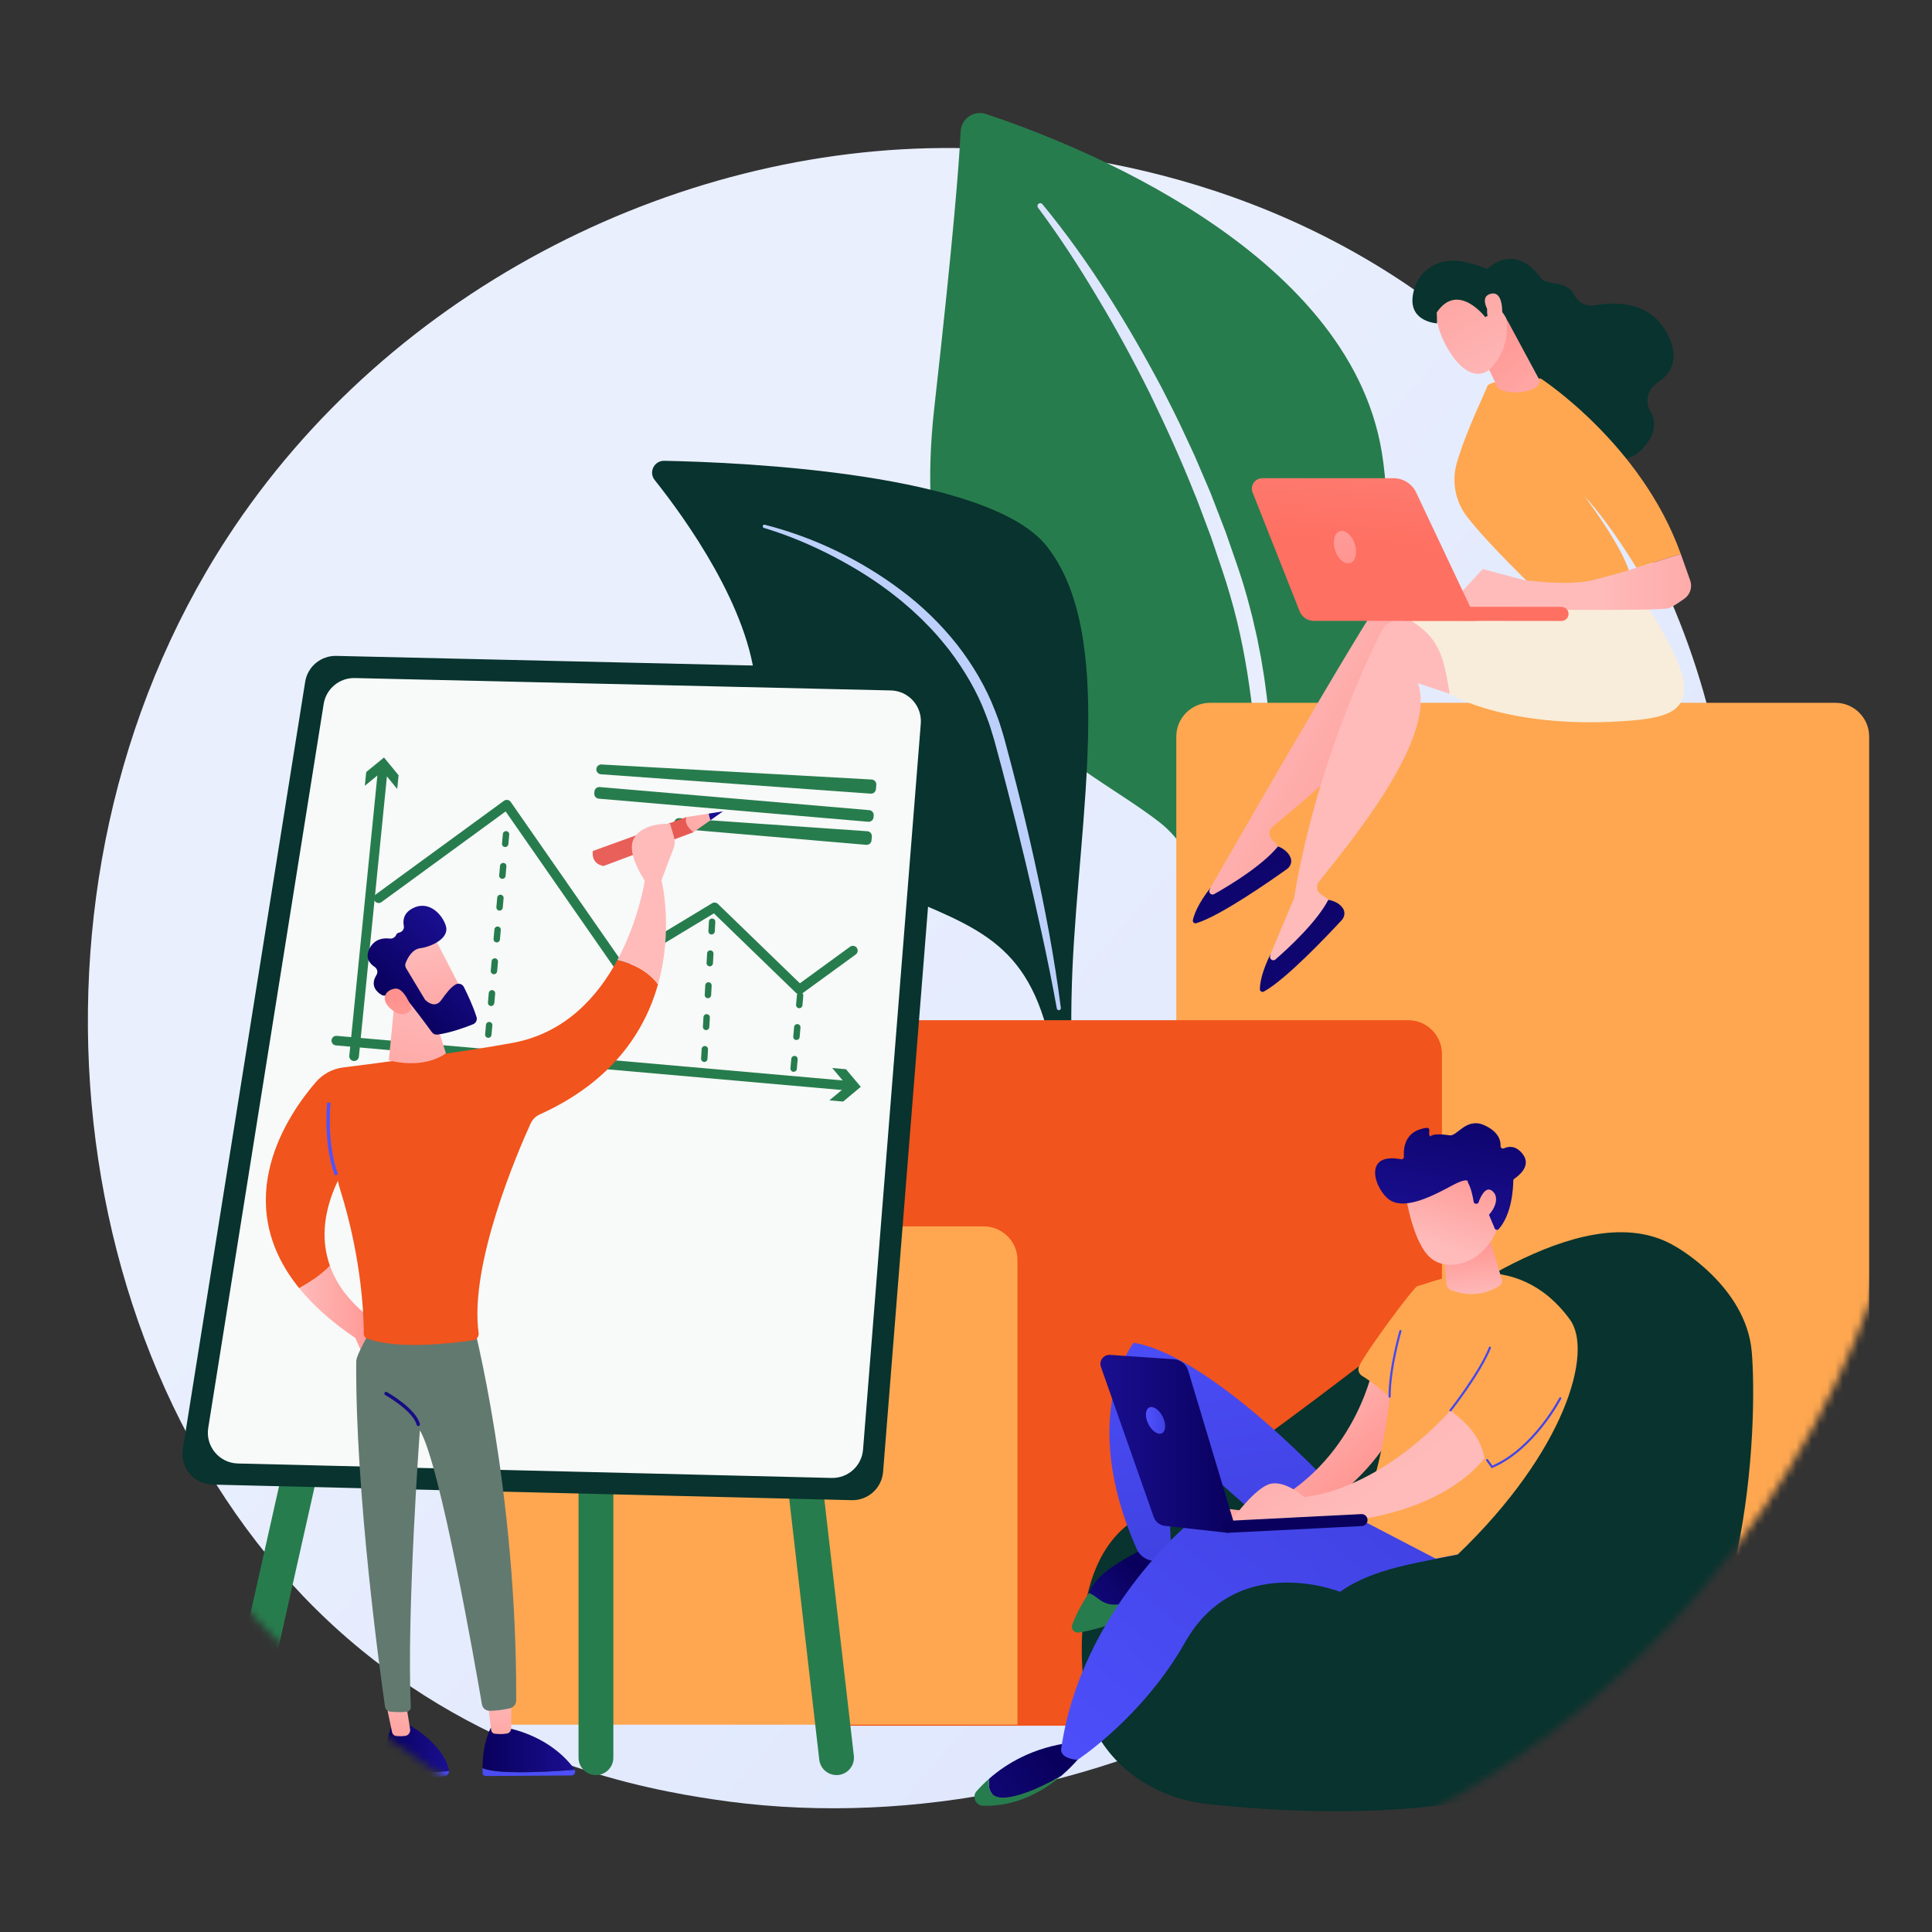
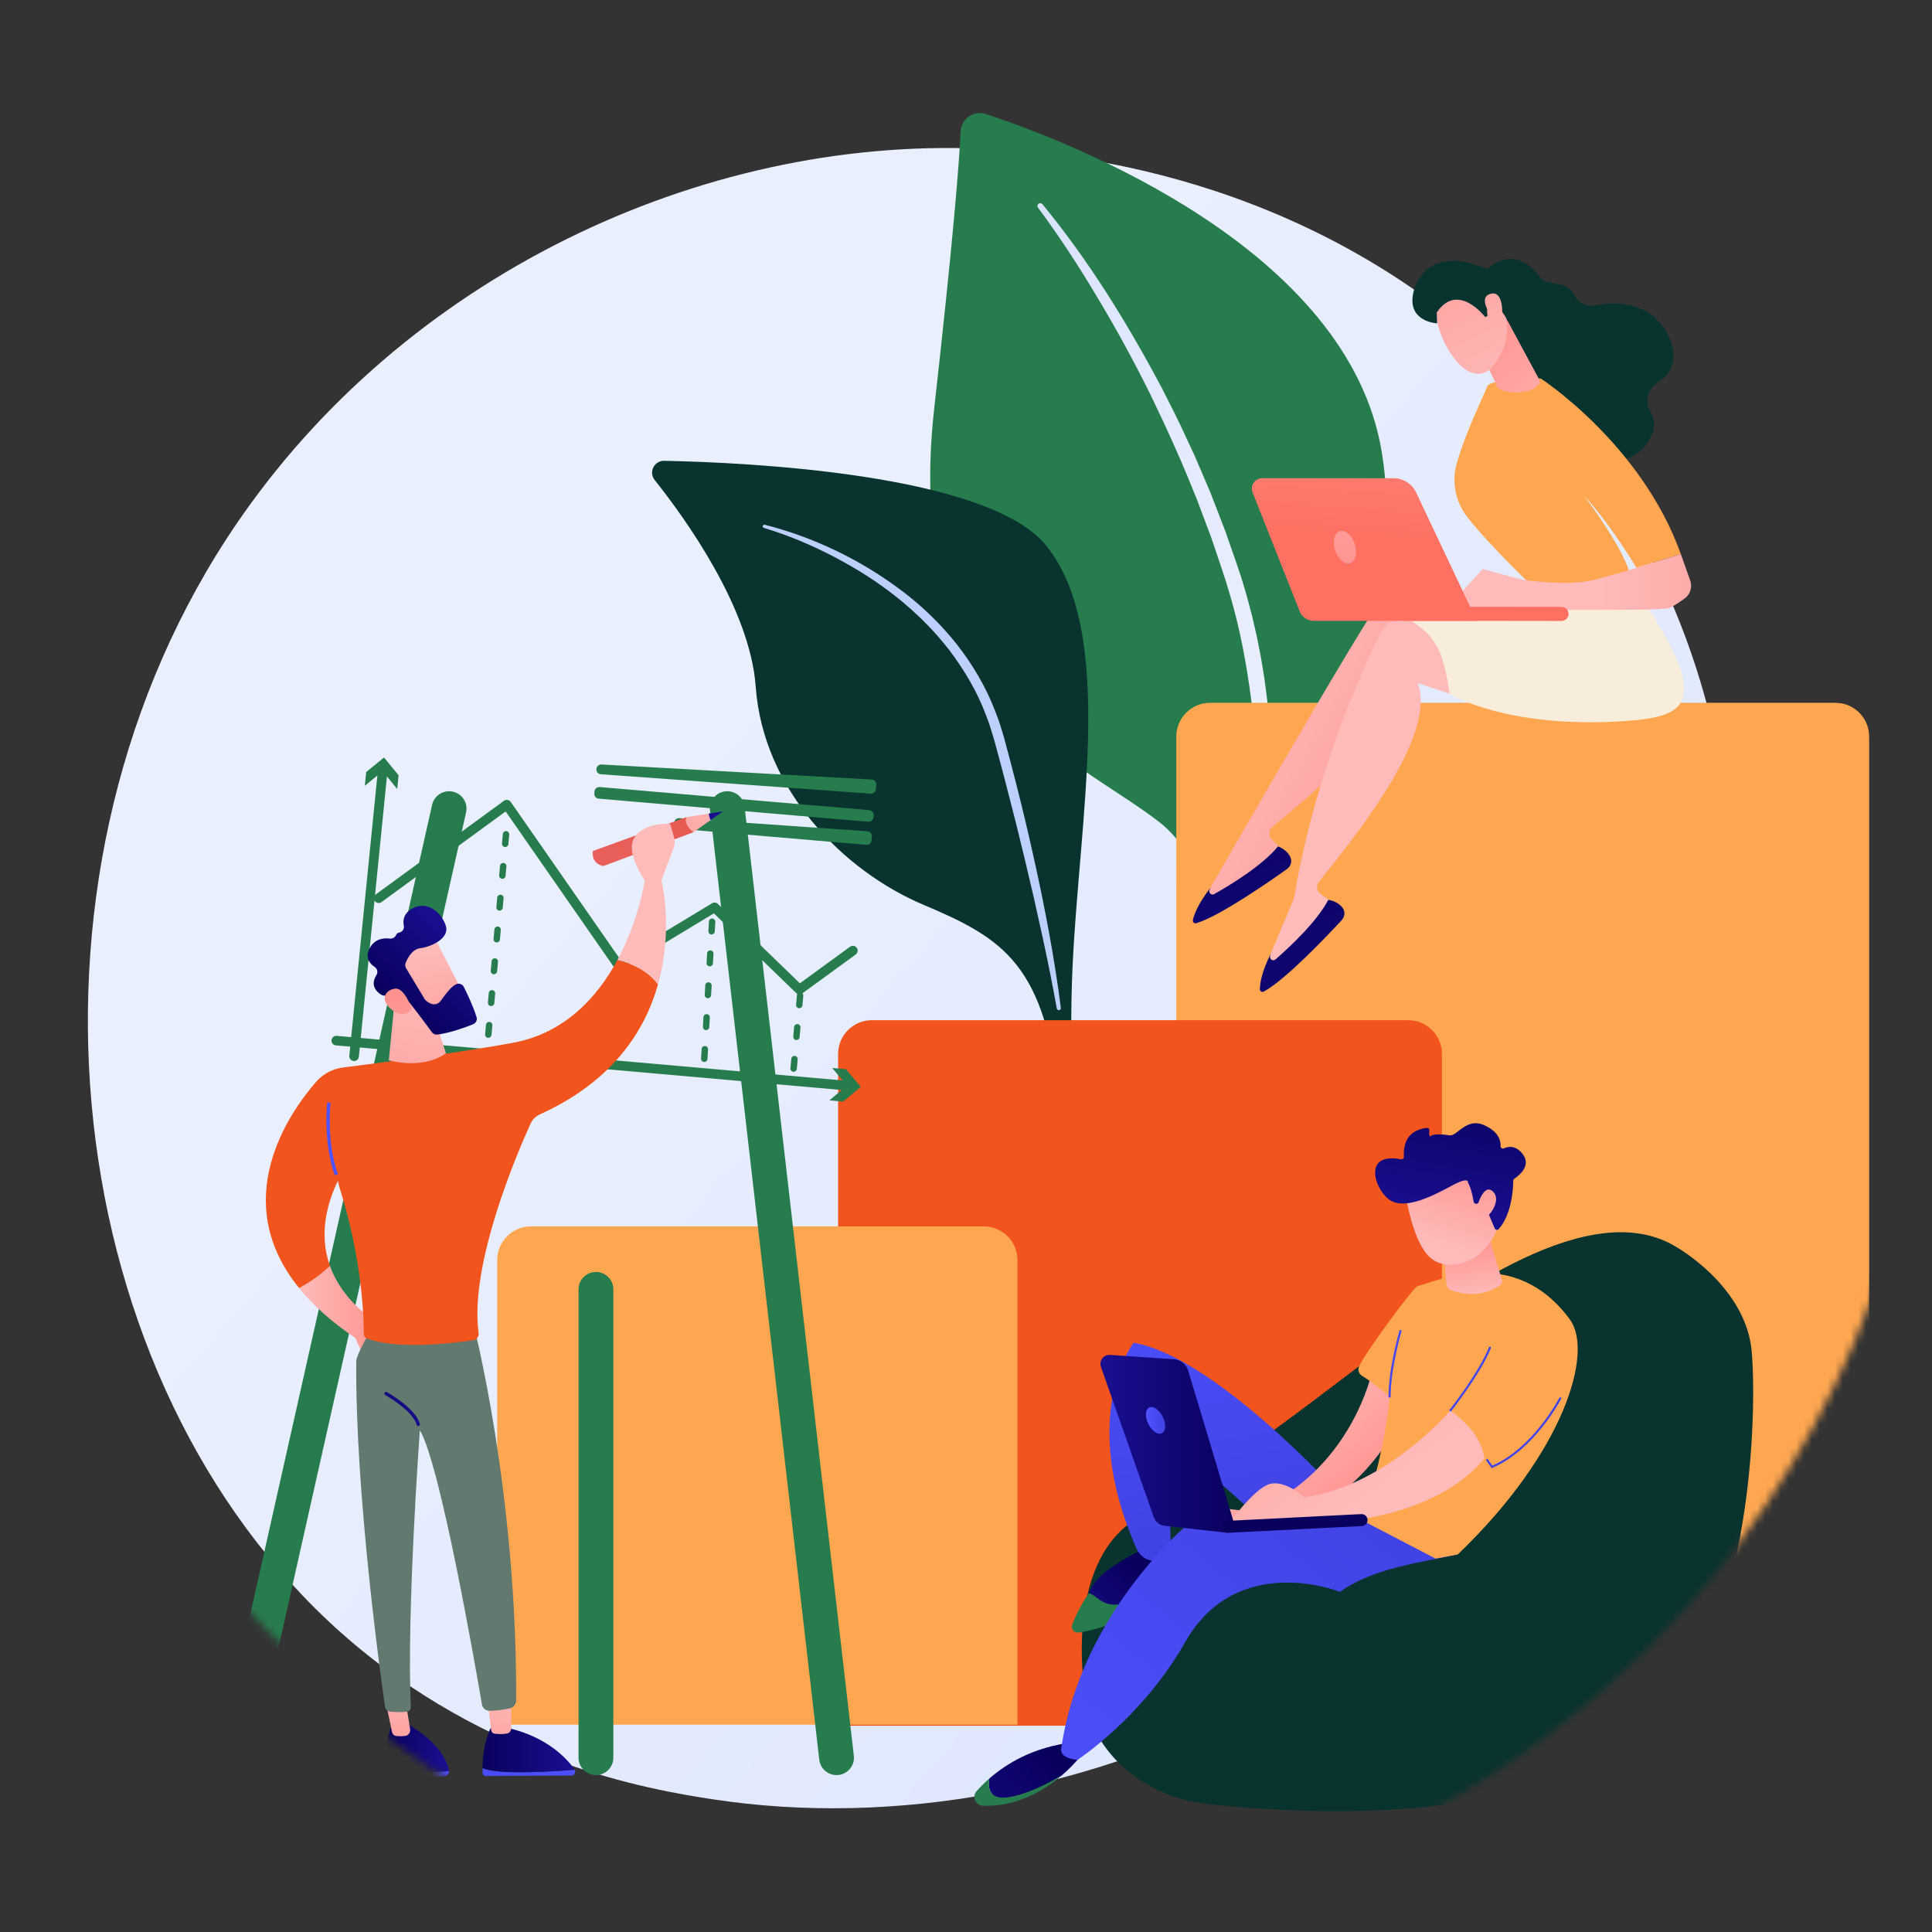
<svg xmlns="http://www.w3.org/2000/svg" width="249" height="249" viewBox="0 0 249 249" fill="none">
  <rect x="0" y="0" width="249" height="249" fill="#333333" stroke="none" />
  <mask id="mask0_8802_25947" style="mask-type:luminance" maskUnits="userSpaceOnUse" x="0" y="0" width="249" height="249">
    <path d="M124.5 248.721C193.13 248.721 248.764 193.185 248.764 124.677C248.764 56.17 193.13 0.634 124.5 0.634C55.871 0.634 0.236 56.17 0.236 124.677C0.236 193.185 55.871 248.721 124.5 248.721Z" fill="white" />
  </mask>
  <g mask="url(#mask0_8802_25947)">
    <path d="M214.783 163.636C194.179 212.062 139.297 239.191 91.704 231.873C83.959 230.683 62.727 227.135 43.929 210.401C7.742 178.186 0.003 114.399 29.195 69.445C50.441 36.727 88.526 18.181 124.715 19.108C132.509 19.308 162.383 20.539 188.637 42.149C192.493 45.324 200.998 52.866 208.664 64.831C226.664 92.928 228.21 132.075 214.783 163.635V163.636Z" fill="url(#paint0_linear_8802_25947)" />
    <path d="M156.315 140.368C156.315 140.368 160.445 114.51 149.416 105.952C138.387 97.394 116.216 89.983 120.407 52.619C122.86 30.744 123.611 21.137 123.811 16.93C123.89 15.29 125.51 14.175 127.072 14.693C138.119 18.354 173.757 32.097 178.08 58.229C183.206 89.209 156.315 140.367 156.315 140.367V140.368Z" fill="#277C4D" />
    <path d="M134.345 26.314C140.345 33.602 145.294 41.649 149.716 49.964C150.78 52.064 151.868 54.155 152.835 56.304L153.581 57.906L153.954 58.707L154.303 59.519L155.693 62.769L156.037 63.583L156.356 64.407L156.993 66.057L157.629 67.707L157.948 68.531L158.24 69.366C159.001 71.599 159.827 73.8 160.477 76.09C160.658 76.656 160.798 77.232 160.954 77.804C161.103 78.378 161.263 78.949 161.405 79.525L161.802 81.258L162.001 82.125L162.172 82.997L162.513 84.741L162.803 86.495C162.902 87.079 162.994 87.664 163.064 88.252L163.293 90.013C163.828 94.718 164.053 99.457 163.9 104.181C163.773 108.906 163.333 113.616 162.614 118.279C162.242 120.61 161.798 122.928 161.28 125.23C160.763 127.537 160.176 129.809 159.431 132.082C159.323 132.415 158.965 132.596 158.631 132.488C158.306 132.381 158.125 132.037 158.218 131.711L158.224 131.694C158.539 130.601 158.818 129.461 159.078 128.332C159.34 127.199 159.588 126.063 159.808 124.922C160.257 122.639 160.631 120.342 160.934 118.036C161.551 113.428 161.933 108.786 161.982 104.142C162.045 99.499 161.813 94.857 161.266 90.255C160.676 85.661 159.828 81.096 158.519 76.658C157.887 74.439 157.093 72.24 156.36 70.033L156.079 69.207L155.771 68.389L155.156 66.755L154.541 65.121L154.233 64.303L153.9 63.496C152.183 59.164 150.24 54.925 148.209 50.728C146.134 46.552 143.906 42.448 141.501 38.448C139.121 34.436 136.566 30.505 133.788 26.771L133.778 26.757C133.659 26.598 133.693 26.373 133.852 26.255C134.006 26.14 134.224 26.169 134.345 26.315V26.314Z" fill="url(#paint1_linear_8802_25947)" />
    <path d="M149.807 194.663C151.556 196.01 136.417 166.34 138.218 124.937C139.067 105.426 143.853 81.737 134.927 70.422C127.498 61.004 95.975 59.595 85.609 59.389C84.314 59.363 83.572 60.852 84.378 61.865C88.352 66.857 96.674 78.417 97.399 88.511C98.355 101.816 108.713 112.26 119.007 116.606C129.3 120.954 134.844 124.269 136.582 142.469C138.319 160.668 144.836 190.839 149.808 194.664L149.807 194.663Z" fill="#08332E" />
    <path d="M98.564 67.628C104.933 69.255 110.958 72.163 116.227 76.14C118.866 78.122 121.258 80.448 123.319 83.043C125.359 85.654 127.072 88.543 128.261 91.648L128.701 92.813C128.846 93.203 128.953 93.605 129.08 93.999C129.198 94.396 129.33 94.795 129.435 95.19L129.751 96.373C130.174 97.948 130.59 99.526 130.99 101.107C131.795 104.27 132.55 107.444 133.256 110.631C134.67 117.002 135.893 123.415 136.725 129.898C136.743 130.042 136.641 130.175 136.496 130.193C136.356 130.211 136.228 130.116 136.203 129.979V129.971C135.627 126.777 134.986 123.582 134.287 120.406C133.601 117.227 132.876 114.055 132.114 110.893L130.957 106.153L129.746 101.427C129.343 99.851 128.924 98.279 128.497 96.71L128.179 95.533C128.073 95.14 127.946 94.766 127.832 94.382C127.711 94.002 127.61 93.615 127.473 93.239L127.055 92.117C125.934 89.122 124.281 86.349 122.353 83.795C121.361 82.537 120.324 81.311 119.172 80.189L118.749 79.761L118.308 79.349C118.013 79.076 117.725 78.795 117.425 78.528C116.816 78.002 116.214 77.467 115.576 76.974C113.064 74.952 110.306 73.238 107.441 71.736C104.574 70.239 101.56 68.973 98.464 68.04L98.451 68.036C98.339 68.002 98.276 67.884 98.31 67.772C98.344 67.663 98.457 67.601 98.566 67.628H98.564Z" fill="#BDD0FB" />
    <path d="M155.961 90.579H236.546C238.949 90.579 240.9 92.526 240.9 94.925V222.412H151.605V94.926C151.605 92.527 153.556 90.58 155.96 90.58L155.961 90.579Z" fill="#FEA750" />
    <path d="M112.371 131.484H181.486C183.889 131.484 185.84 133.432 185.84 135.831V222.413H108.016V135.831C108.016 133.432 109.966 131.484 112.37 131.484H112.371Z" fill="#F1541C" />
    <path d="M68.431 158.059H126.781C129.185 158.059 131.135 160.006 131.135 162.406V222.282H64.076V162.406C64.076 160.006 66.027 158.059 68.43 158.059H68.431Z" fill="#FEA750" />
    <path d="M155.969 114.471C156.006 114.457 175.915 79.652 178.606 76.377C179.059 75.826 179.759 75.546 180.468 75.63L186.025 76.291L192.553 90.39L181.678 84.067C182.754 91.496 168.782 102.538 163.99 106.567C163.505 106.976 163.465 107.708 163.903 108.167L165.816 110.166C162.676 113.344 159.051 115.385 154.961 116.328L155.969 114.471Z" fill="url(#paint2_linear_8802_25947)" />
    <path d="M164.709 109.087C164.709 109.087 165.93 109.481 166.343 110.567C166.542 111.086 166.328 111.675 165.876 111.998C163.866 113.436 157.234 118.078 154.174 118.987C153.923 119.061 153.685 118.835 153.741 118.579C153.898 117.87 154.405 116.452 156.043 114.378L155.896 114.675C155.711 115.05 156.119 115.44 156.484 115.235C158.531 114.081 162.7 111.557 164.71 109.088L164.709 109.087Z" fill="url(#paint3_linear_8802_25947)" />
    <path d="M163.724 123.013C163.757 122.991 166.745 115.807 166.778 115.786C169.516 99.141 176.199 84.885 178.17 81.133C178.502 80.502 179.131 80.086 179.842 80.026L185.418 79.55L194.669 92.038L182.736 88.043C185.297 95.102 173.852 108.738 169.976 113.651C169.583 114.15 169.692 114.875 170.216 115.236L172.494 116.807C170.063 120.554 166.927 123.284 163.113 125.035L163.724 123.012V123.013Z" fill="url(#paint4_linear_8802_25947)" />
    <path d="M171.192 115.975C171.192 115.975 172.468 116.114 173.093 117.093C173.391 117.562 173.301 118.182 172.924 118.589C171.247 120.403 165.694 126.288 162.881 127.797C162.651 127.921 162.371 127.748 162.375 127.486C162.385 126.759 162.595 125.269 163.778 122.907L163.694 123.227C163.588 123.632 164.067 123.931 164.383 123.656C166.154 122.113 169.725 118.799 171.192 115.974V115.975Z" fill="url(#paint5_linear_8802_25947)" />
    <path d="M211.518 76.921C211.518 76.921 216.563 84.411 216.976 87.827C217.39 91.243 215.581 92.425 210.302 92.861C194.59 94.158 186.845 89.457 186.845 89.457C185.77 82.617 185.005 80.876 176.029 77.157C176.029 77.157 187.382 78.057 189.667 77.172C191.952 76.287 211.518 76.922 211.518 76.922V76.921Z" fill="#F8EDDA" />
    <path d="M191.404 34.961C191.404 34.961 194.917 30.811 198.653 35.903C199.33 36.824 201.928 36.064 202.88 37.994C203.372 38.991 204.435 39.557 205.529 39.355C208.254 38.853 212.71 38.811 214.91 43.075C216.589 46.329 215.292 48.234 213.614 49.32C212.381 50.117 211.941 51.736 212.686 52.999C213.402 54.211 213.535 55.852 211.69 57.828C207.553 62.254 199.364 55.019 199.364 55.019L192.862 39.681L191.405 34.961H191.404Z" fill="#08332E" />
    <path d="M197.877 75.93C197.877 75.93 192.003 70.347 189.111 66.649C187.548 64.65 187.057 62.018 187.78 59.587C189.099 55.147 191.446 50.549 191.66 49.834C191.987 48.737 198.575 48.782 198.575 48.782C198.575 48.782 211.535 57.179 216.628 71.403L210.909 73.18C210.909 73.18 207.526 67.513 204.182 63.91C204.182 63.91 209.968 71.539 210.171 74.663L197.878 75.931L197.877 75.93Z" fill="#FEA750" />
    <path d="M186.685 78.133L191.098 73.339L196.196 74.709C196.196 74.709 202.139 75.629 205.54 74.709L208.94 73.79L216.627 71.401L217.834 74.807C218.141 75.671 217.833 76.632 217.083 77.163C216.419 77.635 215.639 78.153 215.142 78.371C214.13 78.812 191.825 78.51 191.825 78.51L186.684 78.133H186.685Z" fill="url(#paint6_linear_8802_25947)" />
    <path d="M194.048 40.876L198.475 49.094C198.183 50.887 193.656 50.938 192.957 49.867C192.886 49.758 192.845 49.631 192.818 49.505L190.17 44.014C190.056 43.478 191.527 41.675 192.011 41.417L193.77 40.482C194.448 40.122 191.621 40.094 194.047 40.876H194.048Z" fill="url(#paint7_linear_8802_25947)" />
    <path d="M185.088 38.948C185.088 38.948 184.588 41.724 186.774 45.254C188.96 48.783 191.137 48.624 192.242 47.366C193.349 46.106 194.673 44.011 194.07 40.49C193.468 36.969 185.842 35.408 185.088 38.948Z" fill="url(#paint8_linear_8802_25947)" />
    <path d="M191.425 40.872C191.425 40.872 187.886 36.231 185.169 40.276L185.215 41.674C185.215 41.674 181.682 41.51 182.064 38.258C182.448 35.006 185.332 32.785 189.332 33.896C193.332 35.007 195.669 36.272 196.12 39.044C196.571 41.816 194.304 41.363 194.304 41.363C194.304 41.363 193.438 39.45 192.392 39.32C191.346 39.19 191.724 40.702 191.724 40.702L191.425 40.872Z" fill="#08332E" />
    <path d="M192.237 40.748C192.237 40.748 190.404 38.373 192.072 37.88C193.741 37.388 193.678 40.207 193.57 41.257L192.236 40.748H192.237Z" fill="url(#paint9_linear_8802_25947)" />
    <path d="M201.295 80.03C201.28 80.03 201.264 80.031 201.249 80.03L180.947 80.007C180.445 80.007 180.039 79.601 180.039 79.1C180.039 78.599 180.448 78.185 180.949 78.193L201.251 78.216C201.753 78.216 202.159 78.622 202.159 79.123C202.159 79.608 201.777 80.005 201.296 80.029L201.295 80.03Z" fill="url(#paint10_linear_8802_25947)" />
    <path d="M162.696 61.631H179.603C180.85 61.631 181.986 62.349 182.518 63.475L190.334 80.02H169.323C168.519 80.02 167.796 79.53 167.501 78.784L161.44 63.474C161.089 62.589 161.742 61.631 162.696 61.631Z" fill="url(#paint11_linear_8802_25947)" />
    <path d="M174.607 70.113C174.974 71.25 174.703 72.353 174.003 72.578C173.303 72.803 172.438 72.064 172.072 70.928C171.705 69.792 171.976 68.689 172.676 68.464C173.376 68.239 174.241 68.978 174.607 70.113Z" fill="url(#paint12_linear_8802_25947)" />
    <path d="M215.907 160.63C215.907 160.63 225.013 165.666 225.766 174.188C226.519 182.71 225.828 218.082 207.569 226.788C189.31 235.493 165.14 233.487 155.888 232.535C146.637 231.584 141.507 225.307 140.361 220.986C139.215 216.664 137.364 200.567 147.097 195.374C156.83 190.181 167.052 182.226 177.265 174.479C187.48 166.733 204.985 154.088 215.906 160.631L215.907 160.63Z" fill="#08332E" />
    <path d="M149.967 198.311C149.967 198.311 152.424 198.441 152.726 203.488C152.726 203.488 147.027 208.587 139.329 209.801C138.752 209.892 140.137 205.863 140.345 205.317C141.336 202.72 144.458 201.048 149.967 198.31V198.311Z" fill="url(#paint13_linear_8802_25947)" />
    <path d="M177.646 192.376H172.461C172.461 192.376 156.542 174.828 146.103 173.057C146.103 173.057 138.836 182.317 146.489 199.619C147.105 201.011 148.827 201.629 150.112 200.811C150.497 200.566 150.772 200.238 150.939 199.826L150.324 185.052C150.324 185.052 163.902 196.906 166.262 199.194C168.622 201.481 180.618 200.087 177.646 192.375V192.376Z" fill="url(#paint14_linear_8802_25947)" />
    <path d="M127.507 229.221C129.68 227.32 133.143 225.186 138.143 224.576L139.833 225.608C139.833 225.608 138.754 227.195 136.785 228.872C134.975 229.921 132.18 231.343 129.863 231.65C127.61 231.95 127.277 230.591 127.507 229.221Z" fill="url(#paint15_linear_8802_25947)" />
    <path d="M140.346 205.318C141.685 205.75 142.275 207.644 145.671 206.392C148.958 205.18 151.401 203.619 152.658 202.718C152.686 202.962 152.71 203.216 152.726 203.489C152.726 203.489 146.717 209.194 139.019 210.407C138.442 210.499 137.983 209.922 138.192 209.377C138.566 208.397 139.24 206.912 140.345 205.318H140.346Z" fill="#277C4D" />
    <path d="M125.869 230.844C126.298 230.358 126.844 229.8 127.506 229.22C127.278 230.59 127.61 231.949 129.862 231.649C132.179 231.342 134.975 229.92 136.785 228.871C134.516 230.802 131.065 232.851 126.708 232.731C125.741 232.704 125.23 231.569 125.87 230.843L125.869 230.844Z" fill="#277C4D" />
    <path d="M177.455 196.123L153.169 196.385C153.169 196.385 139.299 207.839 136.784 225.306C136.784 225.306 136.366 226.591 138.874 226.81C138.874 226.81 147.259 221.343 152.727 211.678C159.431 199.827 172.713 205.162 172.713 205.162C177.077 202.021 183.243 201.382 187.889 200.336L177.456 196.124L177.455 196.123Z" fill="url(#paint16_linear_8802_25947)" />
    <path d="M176.883 176.592C176.883 176.592 174.269 189.672 161.458 194.846L156.901 194.309L155.826 196.021L166.515 196.361C166.515 196.361 175.652 192.749 180.492 182.906C180.651 182.581 183.317 177.086 176.882 176.592H176.883Z" fill="url(#paint17_linear_8802_25947)" />
    <path d="M175.481 195.908C175.481 195.908 178.454 187.841 179.093 180.002C179.093 180.002 176.918 178.136 175.558 177.331C175.118 177.071 174.952 176.519 175.175 176.059C176.175 173.992 182.219 165.876 182.671 165.764C185.133 165.151 195.226 160.36 202.334 170.066C205.385 174.232 201.729 187.055 187.887 200.335L185.032 200.88L175.48 195.908H175.481Z" fill="#FEA750" />
    <path d="M186.938 181.77C186.938 181.77 178.677 191.533 168.116 192.961C168.116 192.961 165.386 190.477 163.357 191.364C161.327 192.251 158.545 196.165 158.545 196.165H172.105C172.105 196.165 184.927 195.715 191.334 187.953C190.818 185.237 189.274 183.615 186.938 181.771V181.77Z" fill="url(#paint18_linear_8802_25947)" />
    <path d="M191.758 158.915L193.565 164.932C193.648 165.208 193.546 165.507 193.308 165.669C192.437 166.264 190.163 167.447 187.044 166.297C186.687 166.166 186.442 165.833 186.411 165.454L185.982 160.212L191.758 158.914V158.915Z" fill="url(#paint19_linear_8802_25947)" />
    <path d="M181.174 154.042C181.174 154.042 182.063 160.279 184.463 162.198C186.863 164.116 191.54 162.672 193.119 157.97L189.972 149.929L181.174 154.043V154.042Z" fill="url(#paint20_linear_8802_25947)" />
    <path d="M190.327 155.132C190.145 155.191 189.954 155.074 189.926 154.885C189.839 154.309 189.623 153.17 189.184 152.393C189.184 152.393 189.414 151.575 187.113 152.811C184.812 154.048 181.356 155.863 179.321 154.782C177.337 153.729 175.328 148.422 180.571 149.405C180.77 149.442 180.953 149.283 180.939 149.081C180.875 148.209 180.962 146.202 182.997 145.558C184.901 144.956 183.879 145.933 184.309 146.451C184.435 146.604 184.149 145.931 186.855 146.325C187.784 146.459 188.976 143.999 191.257 145.002C193.136 145.829 193.428 146.984 193.398 147.704C193.388 147.937 193.625 148.095 193.837 147.997C194.412 147.733 195.338 147.595 196.224 148.704C197.45 150.237 195.699 151.566 195.173 151.915C195.087 151.972 195.033 152.066 195.033 152.169C195.027 152.966 194.904 156.444 193.157 158.406C193.007 158.576 192.726 158.527 192.638 158.317L191.294 155.119C191.231 154.971 191.065 154.894 190.912 154.944L190.329 155.132H190.327Z" fill="url(#paint21_linear_8802_25947)" />
    <path d="M190.299 155.781C190.299 155.781 191.12 152.444 192.367 153.528C193.615 154.612 192.042 156.997 190.613 157.451L190.299 155.781Z" fill="url(#paint22_linear_8802_25947)" />
    <path d="M159.227 196.923L153.139 176.654C152.89 175.827 152.154 175.241 151.291 175.182L143.071 174.62C142.235 174.563 141.613 175.378 141.891 176.167L148.697 195.523C148.917 196.146 149.477 196.587 150.137 196.654L158.231 197.551L159.226 196.923H159.227Z" fill="url(#paint23_linear_8802_25947)" />
    <path d="M147.999 183.523C148.454 184.439 149.239 184.976 149.753 184.721C150.267 184.466 150.314 183.519 149.861 182.602C149.406 181.686 148.621 181.15 148.107 181.404C147.593 181.658 147.545 182.607 147.999 183.523Z" fill="url(#paint24_linear_8802_25947)" />
    <path d="M158.233 197.551C158.246 197.551 158.26 197.551 158.273 197.551L175.521 196.681C175.947 196.659 176.275 196.297 176.253 195.871C176.232 195.445 175.867 195.111 175.442 195.14L158.194 196.01C157.768 196.031 157.44 196.394 157.462 196.819C157.482 197.231 157.824 197.552 158.233 197.552V197.551Z" fill="url(#paint25_linear_8802_25947)" />
    <path d="M179.094 180.139C179.169 180.139 179.231 180.077 179.231 180.002C179.219 176.405 180.61 171.63 180.624 171.582C180.645 171.51 180.603 171.434 180.531 171.412C180.458 171.392 180.382 171.433 180.361 171.505C180.347 171.553 178.944 176.365 178.957 180.003C178.957 180.079 179.019 180.139 179.094 180.139Z" fill="url(#paint26_linear_8802_25947)" />
    <path d="M186.938 181.907C186.978 181.907 187.019 181.889 187.045 181.855C187.083 181.807 190.856 177.02 192.153 173.739C192.181 173.67 192.146 173.59 192.076 173.562C192.006 173.534 191.926 173.568 191.898 173.638C190.615 176.882 186.869 181.638 186.83 181.685C186.784 181.744 186.793 181.83 186.853 181.876C186.877 181.896 186.908 181.905 186.938 181.905V181.907Z" fill="url(#paint27_linear_8802_25947)" />
    <path d="M192.246 189.225L192.347 189.182C197.804 186.85 201.176 180.345 201.209 180.28C201.244 180.212 201.217 180.13 201.149 180.096C201.083 180.062 201 180.087 200.965 180.155C200.932 180.219 197.647 186.556 192.341 188.887L191.778 188.094C191.734 188.032 191.648 188.018 191.588 188.061C191.525 188.105 191.511 188.19 191.554 188.251L192.245 189.225H192.246Z" fill="url(#paint28_linear_8802_25947)" />
    <path d="M107.814 228.777C107.899 228.777 107.987 228.772 108.073 228.762C109.304 228.621 110.186 227.51 110.045 226.281L95.964 103.959C95.822 102.731 94.707 101.852 93.479 101.99C92.248 102.131 91.366 103.242 91.507 104.471L105.589 226.793C105.72 227.935 106.69 228.776 107.814 228.776V228.777Z" fill="#277C4D" />
    <path d="M30.407 228.778C31.434 228.778 32.36 228.071 32.594 227.029L60.069 104.706C60.34 103.5 59.58 102.302 58.37 102.031C57.164 101.762 55.962 102.519 55.69 103.727L28.215 226.049C27.944 227.255 28.704 228.453 29.913 228.724C30.078 228.761 30.244 228.779 30.406 228.779L30.407 228.778Z" fill="#277C4D" />
    <path d="M76.807 228.777C78.046 228.777 79.05 227.775 79.05 226.538V166.17C79.05 164.934 78.046 163.931 76.807 163.931C75.568 163.931 74.564 164.934 74.564 166.17V226.538C74.564 227.775 75.568 228.777 76.807 228.777Z" fill="#277C4D" />
-     <path d="M121.702 90.53L113.814 189.696C113.647 191.794 111.868 193.395 109.761 193.344L27.385 191.338C24.984 191.28 23.184 189.122 23.562 186.754L39.332 87.872C39.644 85.914 41.358 84.488 43.343 84.533L117.836 86.255C120.115 86.308 121.882 88.261 121.701 90.53H121.702Z" fill="#08332E" />
-     <path opacity="0.97" d="M114.807 88.985L45.729 87.388C43.744 87.342 42.03 88.769 41.717 90.727L26.837 184.034C26.459 186.401 28.259 188.56 30.661 188.618L107.177 190.48C109.284 190.532 111.064 188.93 111.231 186.833L118.673 93.26C118.854 90.991 117.088 89.037 114.808 88.984L114.807 88.985Z" fill="white" />
    <path d="M77.528 98.529L112.343 100.466C112.7 100.486 112.97 100.797 112.939 101.153L112.89 101.711C112.86 102.056 112.56 102.313 112.214 102.287L77.446 99.79C77.094 99.764 76.83 99.457 76.86 99.105C76.889 98.764 77.184 98.508 77.527 98.528L77.528 98.529Z" fill="#277C4D" />
    <path d="M76.613 102.013L76.592 102.25C76.562 102.599 76.821 102.905 77.17 102.934L111.897 105.91C112.246 105.94 112.553 105.682 112.582 105.333L112.602 105.096C112.632 104.747 112.374 104.441 112.025 104.412L77.298 101.436C76.949 101.406 76.642 101.664 76.613 102.013Z" fill="#277C4D" />
    <path d="M86.884 106.023L86.875 106.127C86.845 106.475 87.104 106.782 87.453 106.811L111.639 108.883C111.988 108.913 112.295 108.655 112.324 108.307L112.366 107.816C112.396 107.465 112.132 107.156 111.779 107.131L87.559 105.445C87.215 105.421 86.913 105.678 86.884 106.023Z" fill="#277C4D" />
    <path d="M103.034 128.153C102.878 128.153 102.723 128.094 102.603 127.979L92.006 117.716L80.037 124.945C79.758 125.114 79.396 125.038 79.209 124.769L65.168 104.579C62.559 106.485 50.788 115.085 49.169 116.264C48.894 116.466 48.506 116.405 48.305 116.13C48.103 115.855 48.163 115.469 48.439 115.267C50.262 113.939 64.949 103.209 64.949 103.209C65.084 103.111 65.252 103.069 65.417 103.098C65.58 103.125 65.727 103.218 65.823 103.355L79.894 123.588L91.775 116.413C92.016 116.267 92.324 116.302 92.524 116.498L103.089 126.729L109.558 122.019C109.833 121.818 110.22 121.879 110.422 122.154C110.623 122.429 110.563 122.815 110.287 123.016L103.398 128.033C103.289 128.112 103.161 128.151 103.034 128.151V128.153Z" fill="#277C4D" />
    <path d="M62.936 133.758C62.924 133.758 62.911 133.758 62.899 133.757C62.673 133.736 62.505 133.537 62.525 133.31L62.634 132.081C62.654 131.855 62.855 131.691 63.081 131.708C63.307 131.729 63.475 131.927 63.455 132.154L63.346 133.383C63.327 133.597 63.147 133.759 62.936 133.759V133.758ZM63.297 129.66C63.286 129.66 63.273 129.66 63.261 129.659C63.035 129.638 62.867 129.439 62.887 129.212L62.996 127.983C63.016 127.757 63.218 127.592 63.443 127.61C63.669 127.63 63.837 127.829 63.817 128.056L63.708 129.285C63.688 129.499 63.509 129.661 63.297 129.661V129.66ZM63.66 125.56C63.649 125.56 63.636 125.56 63.624 125.559C63.398 125.539 63.23 125.34 63.25 125.113L63.359 123.883C63.379 123.657 63.577 123.491 63.806 123.51C64.032 123.53 64.2 123.729 64.18 123.956L64.071 125.186C64.052 125.4 63.872 125.561 63.66 125.561V125.56ZM64.022 121.462C64.011 121.462 63.998 121.462 63.986 121.461C63.759 121.441 63.592 121.242 63.611 121.015L63.72 119.786C63.74 119.559 63.945 119.393 64.167 119.412C64.394 119.432 64.561 119.631 64.542 119.858L64.433 121.087C64.413 121.301 64.234 121.462 64.022 121.462ZM64.385 117.363C64.374 117.363 64.361 117.363 64.349 117.362C64.122 117.342 63.955 117.143 63.974 116.916L64.083 115.687C64.103 115.461 64.31 115.293 64.53 115.313C64.757 115.333 64.924 115.532 64.905 115.759L64.796 116.988C64.777 117.202 64.597 117.363 64.385 117.363ZM64.748 113.265C64.736 113.265 64.723 113.265 64.711 113.264C64.485 113.244 64.317 113.045 64.337 112.818L64.446 111.588C64.466 111.362 64.668 111.199 64.893 111.214C65.119 111.235 65.287 111.434 65.267 111.661L65.158 112.891C65.138 113.105 64.959 113.266 64.748 113.266V113.265ZM65.109 109.167C65.098 109.167 65.085 109.167 65.073 109.166C64.847 109.145 64.678 108.947 64.699 108.72L64.808 107.491C64.828 107.265 65.025 107.102 65.255 107.117C65.481 107.138 65.649 107.337 65.629 107.564L65.52 108.793C65.501 109.007 65.321 109.168 65.109 109.168V109.167Z" fill="#277C4D" />
    <path d="M78.789 135.31C78.777 135.31 78.764 135.31 78.752 135.309C78.526 135.289 78.358 135.09 78.379 134.863L78.487 133.634C78.508 133.408 78.71 133.246 78.934 133.261C79.161 133.281 79.329 133.48 79.308 133.707L79.2 134.936C79.18 135.15 79 135.312 78.789 135.312V135.31ZM79.152 131.212C79.14 131.212 79.127 131.212 79.115 131.211C78.889 131.191 78.721 130.992 78.742 130.765L78.85 129.535C78.871 129.309 79.068 129.147 79.297 129.162C79.524 129.182 79.692 129.381 79.671 129.608L79.562 130.838C79.543 131.052 79.363 131.213 79.152 131.213V131.212ZM79.514 127.113C79.502 127.113 79.489 127.113 79.477 127.112C79.251 127.092 79.083 126.893 79.104 126.666L79.212 125.437C79.233 125.211 79.432 125.047 79.659 125.064C79.886 125.084 80.054 125.283 80.033 125.51L79.924 126.739C79.905 126.953 79.725 127.114 79.514 127.114V127.113Z" fill="#277C4D" />
    <path d="M90.77 136.868C90.762 136.868 90.753 136.868 90.746 136.868C90.519 136.855 90.345 136.66 90.358 136.433L90.428 135.201C90.441 134.974 90.635 134.798 90.863 134.814C91.091 134.827 91.264 135.021 91.251 135.248L91.181 136.48C91.168 136.699 90.987 136.869 90.77 136.869V136.868ZM91.004 132.76C90.997 132.76 90.988 132.76 90.981 132.76C90.754 132.747 90.58 132.552 90.593 132.325L90.663 131.093C90.676 130.866 90.87 130.688 91.098 130.706C91.326 130.719 91.499 130.913 91.486 131.14L91.416 132.373C91.403 132.591 91.222 132.761 91.004 132.761V132.76ZM91.239 128.652C91.232 128.652 91.223 128.652 91.216 128.652C90.988 128.639 90.815 128.445 90.828 128.218L90.898 126.985C90.911 126.758 91.105 126.578 91.333 126.598C91.56 126.611 91.734 126.806 91.721 127.033L91.651 128.265C91.638 128.483 91.457 128.653 91.239 128.653V128.652ZM91.475 124.544C91.468 124.544 91.459 124.544 91.451 124.544C91.224 124.531 91.051 124.337 91.064 124.11L91.134 122.878C91.147 122.651 91.34 122.469 91.569 122.49C91.796 122.503 91.97 122.698 91.957 122.925L91.887 124.157C91.874 124.375 91.693 124.545 91.475 124.545V124.544ZM91.71 120.437C91.703 120.437 91.694 120.437 91.686 120.437C91.459 120.424 91.286 120.229 91.299 120.002L91.369 118.77C91.382 118.543 91.574 118.359 91.804 118.383C92.031 118.396 92.204 118.59 92.192 118.817L92.121 120.049C92.109 120.268 91.928 120.438 91.71 120.438V120.437Z" fill="#277C4D" />
    <path d="M102.285 138.138C102.273 138.138 102.26 138.138 102.249 138.137C102.022 138.116 101.854 137.917 101.875 137.69L101.984 136.461C102.004 136.235 102.201 136.071 102.431 136.088C102.657 136.108 102.825 136.307 102.804 136.534L102.696 137.763C102.676 137.977 102.496 138.139 102.285 138.139V138.138ZM102.648 134.038C102.636 134.038 102.623 134.038 102.612 134.037C102.385 134.017 102.217 133.818 102.238 133.591L102.347 132.361C102.367 132.135 102.566 131.971 102.794 131.988C103.02 132.008 103.188 132.207 103.167 132.434L103.059 133.664C103.039 133.878 102.859 134.04 102.648 134.04V134.038ZM103.01 129.94C102.998 129.94 102.985 129.94 102.974 129.939C102.747 129.919 102.579 129.72 102.6 129.493L102.709 128.264C102.729 128.038 102.929 127.873 103.156 127.891C103.382 127.911 103.55 128.11 103.529 128.337L103.421 129.566C103.401 129.78 103.221 129.941 103.01 129.941V129.94Z" fill="#277C4D" />
    <path d="M45.637 136.746C45.617 136.746 45.596 136.746 45.575 136.743C45.234 136.708 44.986 136.406 45.021 136.067L48.736 98.971C48.77 98.631 49.073 98.384 49.413 98.418C49.753 98.452 50.001 98.755 49.966 99.093L46.251 136.19C46.219 136.508 45.95 136.746 45.637 136.746Z" fill="#277C4D" />
    <path d="M47.022 101.27L49.316 99.394L51.193 101.686L51.37 99.918L49.493 97.628L47.198 99.502L47.022 101.27Z" fill="#277C4D" />
    <path d="M109.531 140.567C109.513 140.567 109.494 140.567 109.476 140.565L43.288 134.732C42.948 134.702 42.697 134.403 42.727 134.063C42.757 133.723 43.062 133.472 43.397 133.503L109.585 139.335C109.925 139.366 110.176 139.664 110.146 140.004C110.118 140.326 109.848 140.567 109.531 140.567Z" fill="#277C4D" />
    <path d="M106.893 141.817L109.167 139.917L107.261 137.648L109.034 137.805L110.938 140.073L108.666 141.973L106.893 141.817Z" fill="#277C4D" />
    <path d="M57.877 228.252C57.877 228.191 57.873 228.129 57.857 228.066C56.928 224.387 52.314 222.096 52.314 222.096L50.486 222.239C49.434 225.482 49.57 227.47 49.738 228.357C49.742 228.381 49.75 228.405 49.756 228.429C51.265 228.563 54.369 228.651 57.876 228.252H57.877Z" fill="url(#paint29_linear_8802_25947)" />
    <path d="M49.758 228.428C49.84 228.723 50.058 228.953 50.338 229.013C52.484 229.463 55.894 229.101 57.325 228.914C57.641 228.873 57.873 228.58 57.877 228.251C54.371 228.649 51.266 228.562 49.758 228.428Z" fill="url(#paint30_linear_8802_25947)" />
    <path d="M76.406 109.678L88.45 105.314L89.377 107.255L77.801 111.61C77.801 111.61 76.192 111.467 76.406 109.679V109.678Z" fill="url(#paint31_linear_8802_25947)" />
    <path d="M88.451 105.313C88.096 106.386 89.378 107.254 89.378 107.254L91.562 105.711C91.445 105.405 91.373 105.116 91.331 104.86L88.45 105.313H88.451Z" fill="url(#paint32_linear_8802_25947)" />
    <path d="M91.332 104.86C91.374 105.116 91.446 105.405 91.563 105.711L93.176 104.57L91.332 104.86Z" fill="url(#paint33_linear_8802_25947)" />
    <path d="M42.519 163.125C41.39 164.328 39.727 165.368 38.557 166.016C40.304 168.172 42.669 170.332 45.798 172.445L46.694 174.451L49.564 171.018C49.564 171.018 44.414 168.459 42.519 163.126V163.125Z" fill="url(#paint34_linear_8802_25947)" />
    <path d="M49.752 219.519L50.526 223.24C50.584 223.513 50.794 223.716 51.048 223.741C51.359 223.77 51.802 223.787 52.248 223.722C52.648 223.664 52.925 223.258 52.854 222.823L52.316 219.518H49.752V219.519Z" fill="url(#paint35_linear_8802_25947)" />
    <path d="M65.795 228.391C63.775 228.335 62.731 228.097 62.192 227.877C62.191 228.077 62.192 228.281 62.198 228.493C62.205 228.719 62.373 228.9 62.578 228.897L73.665 228.826C74.019 228.824 74.226 228.415 74.073 228.091C72.618 228.21 68.917 228.479 65.795 228.392V228.391Z" fill="url(#paint36_linear_8802_25947)" />
    <path d="M74.073 228.09C74.061 228.062 74.049 228.033 74.029 228.006C73.05 226.64 70.556 223.921 65.629 222.741L63.264 222.667C63.264 222.667 62.212 224.493 62.191 227.877C62.731 228.097 63.776 228.335 65.795 228.391C68.917 228.478 72.619 228.21 74.072 228.09H74.073Z" fill="url(#paint37_linear_8802_25947)" />
    <path d="M62.826 219.09C62.852 219.267 63.176 221.94 63.302 222.977C63.333 223.223 63.511 223.413 63.736 223.44C64.139 223.488 64.79 223.532 65.36 223.415C65.667 223.352 65.89 223.057 65.89 222.715V218.518L62.826 219.09Z" fill="url(#paint38_linear_8802_25947)" />
    <path d="M60.929 170.302C60.929 170.302 66.631 191.932 66.528 219.153C66.525 219.65 66.177 220.078 65.691 220.18C64.974 220.33 63.92 220.51 63.047 220.485C62.582 220.472 62.192 220.127 62.114 219.669C61.315 214.989 56.727 188.623 54.112 184.342C54.112 184.342 52.392 207.824 52.943 220.008C52.957 220.311 52.734 220.573 52.432 220.608C51.974 220.66 51.242 220.7 50.31 220.602C49.956 220.565 49.671 220.298 49.62 219.946C49.05 215.986 45.773 192.408 45.913 175.424C45.92 174.466 48.449 170.303 48.449 170.303H60.929V170.302Z" fill="#62796F" />
    <path d="M79.575 123.723C77.073 128.373 72.918 133.119 66.158 134.39C59.918 135.564 48.712 137.015 44.207 137.582C42.853 137.751 41.614 138.418 40.721 139.449C37.181 143.539 29.413 154.735 38.556 166.016C39.726 165.368 41.389 164.328 42.518 163.125C41.507 160.279 41.423 156.641 43.544 152.18C43.616 152.534 43.705 152.883 43.814 153.229C46.735 162.469 46.892 170.159 46.885 171.931C46.885 172.172 47.028 172.388 47.252 172.478C51.098 174.017 58.5 173.101 60.985 172.731C61.441 172.663 61.748 172.239 61.684 171.785C60.465 162.965 66.724 148.456 68.377 144.822C68.62 144.291 69.045 143.864 69.578 143.623C79.031 139.354 83.141 132.782 84.807 126.863C83.366 124.931 81.133 124.087 79.575 123.723Z" fill="#F1541C" />
    <path d="M84.806 126.862C86.826 119.687 85.256 113.468 85.256 113.468H83.102C83.102 113.468 82.365 118.535 79.574 123.722C81.132 124.086 83.366 124.93 84.806 126.862Z" fill="url(#paint39_linear_8802_25947)" />
    <path d="M83.86 114.613C83.86 114.613 80.581 110.374 81.647 108.166C82.712 105.957 86.364 106.172 86.364 106.172L86.875 107.902C87.01 108.357 86.992 108.844 86.824 109.288L84.806 114.613H83.859H83.86Z" fill="url(#paint40_linear_8802_25947)" />
    <path d="M50.854 129.096L50.113 136.654C50.113 136.654 54.373 137.935 57.471 135.753L55.293 128.884L50.853 129.097L50.854 129.096Z" fill="url(#paint41_linear_8802_25947)" />
    <path d="M55.795 120.48C55.897 120.577 60.122 128.857 60.122 128.857L55.334 131.165L50.162 123.911C50.162 123.911 54.079 118.868 55.795 120.481V120.48Z" fill="url(#paint42_linear_8802_25947)" />
    <path d="M52.281 124.112C52.195 124.332 52.216 124.578 52.338 124.782L54.726 128.755C54.763 128.815 54.806 128.87 54.857 128.917C55.142 129.182 56.114 129.95 56.866 128.903C57.507 128.012 58.108 127.201 58.753 126.867C59.129 126.671 59.592 126.827 59.782 127.205C60.176 127.984 60.938 129.57 61.417 131.076C61.536 131.453 61.341 131.857 60.974 132.006C60.004 132.398 58.088 133.107 56.388 133.341C56.109 133.38 55.832 133.262 55.666 133.035C54.935 132.035 52.873 129.239 52.17 128.539C51.516 127.888 50.309 128.134 49.765 128.289C49.558 128.349 49.339 128.321 49.156 128.21C48.604 127.879 47.641 127.053 48.522 125.654C48.741 125.306 48.63 124.843 48.286 124.617C47.67 124.213 47.002 123.454 47.639 122.225C48.283 120.98 49.434 120.869 50.219 120.964C50.566 121.006 50.918 120.824 51.05 120.503C51.11 120.36 51.227 120.237 51.445 120.193C51.855 120.11 52.125 119.735 52.045 119.324C51.907 118.62 52.01 117.705 53.137 117.088C55.203 115.954 57.013 117.802 57.473 119.361C57.933 120.92 55.623 122.022 54.17 122.206C53.102 122.342 52.517 123.504 52.283 124.112H52.281Z" fill="url(#paint43_linear_8802_25947)" />
    <path d="M53.068 129.999C53.068 129.999 52.149 127.316 50.974 127.414C49.797 127.513 48.872 128.682 50.329 129.996C52.142 131.631 53.068 129.998 53.068 129.998V129.999Z" fill="url(#paint44_linear_8802_25947)" />
    <path d="M43.156 151.49C41.606 147.255 42.169 142.143 42.175 142.091L42.602 142.14C42.596 142.19 42.046 147.204 43.56 151.341L43.156 151.489V151.49Z" fill="url(#paint45_linear_8802_25947)" />
    <path d="M53.904 183.791C53.808 183.791 53.721 183.726 53.696 183.63C53.223 181.81 49.682 179.81 49.647 179.789C49.543 179.731 49.507 179.6 49.565 179.497C49.623 179.394 49.753 179.357 49.858 179.415C50.01 179.5 53.594 181.526 54.113 183.523C54.143 183.638 54.074 183.755 53.959 183.784C53.941 183.788 53.922 183.791 53.905 183.791H53.904Z" fill="url(#paint46_linear_8802_25947)" />
  </g>
  <defs>
    <linearGradient id="paint0_linear_8802_25947" x1="241.875" y1="235.951" x2="82.702" y2="96.427" gradientUnits="userSpaceOnUse">
      <stop stop-color="#DAE3FE" />
      <stop offset="1" stop-color="#E9EFFD" />
    </linearGradient>
    <linearGradient id="paint1_linear_8802_25947" x1="133.707" y1="79.351" x2="163.948" y2="79.351" gradientUnits="userSpaceOnUse">
      <stop stop-color="#DAE3FE" />
      <stop offset="1" stop-color="#E9EFFD" />
    </linearGradient>
    <linearGradient id="paint2_linear_8802_25947" x1="158.485" y1="89.468" x2="189.846" y2="107.4" gradientUnits="userSpaceOnUse">
      <stop stop-color="#FEBBBA" />
      <stop offset="1" stop-color="#FF928E" />
    </linearGradient>
    <linearGradient id="paint3_linear_8802_25947" x1="155.293" y1="103.182" x2="169.388" y2="137.358" gradientUnits="userSpaceOnUse">
      <stop stop-color="#09005D" />
      <stop offset="1" stop-color="#1A0F91" />
    </linearGradient>
    <linearGradient id="paint4_linear_8802_25947" x1="154.233" y1="89.776" x2="46.944" y2="22.492" gradientUnits="userSpaceOnUse">
      <stop stop-color="#FEBBBA" />
      <stop offset="1" stop-color="#FF928E" />
    </linearGradient>
    <linearGradient id="paint5_linear_8802_25947" x1="160.736" y1="112.126" x2="181.458" y2="142.753" gradientUnits="userSpaceOnUse">
      <stop stop-color="#09005D" />
      <stop offset="1" stop-color="#1A0F91" />
    </linearGradient>
    <linearGradient id="paint6_linear_8802_25947" x1="206.173" y1="75.006" x2="237.441" y2="75.006" gradientUnits="userSpaceOnUse">
      <stop stop-color="#FEBBBA" />
      <stop offset="1" stop-color="#FF928E" />
    </linearGradient>
    <linearGradient id="paint7_linear_8802_25947" x1="204.413" y1="59.366" x2="190.25" y2="40.941" gradientUnits="userSpaceOnUse">
      <stop stop-color="#FEBBBA" />
      <stop offset="1" stop-color="#FF928E" />
    </linearGradient>
    <linearGradient id="paint8_linear_8802_25947" x1="194.49" y1="50.578" x2="180.922" y2="24.566" gradientUnits="userSpaceOnUse">
      <stop stop-color="#FEBBBA" />
      <stop offset="1" stop-color="#FF928E" />
    </linearGradient>
    <linearGradient id="paint9_linear_8802_25947" x1="197.604" y1="48.953" x2="184.037" y2="22.942" gradientUnits="userSpaceOnUse">
      <stop stop-color="#FEBBBA" />
      <stop offset="1" stop-color="#FF928E" />
    </linearGradient>
    <linearGradient id="paint10_linear_8802_25947" x1="195.742" y1="-123.505" x2="195.045" y2="-92.888" gradientUnits="userSpaceOnUse">
      <stop stop-color="#FF928E" />
      <stop offset="1" stop-color="#FE7062" />
    </linearGradient>
    <linearGradient id="paint11_linear_8802_25947" x1="178.151" y1="39.562" x2="175.946" y2="70.107" gradientUnits="userSpaceOnUse">
      <stop stop-color="#FF928E" />
      <stop offset="1" stop-color="#FE7062" />
    </linearGradient>
    <linearGradient id="paint12_linear_8802_25947" x1="176.014" y1="44.922" x2="172.892" y2="74.916" gradientUnits="userSpaceOnUse">
      <stop stop-color="#FEBBBA" />
      <stop offset="1" stop-color="#FF928E" />
    </linearGradient>
    <linearGradient id="paint13_linear_8802_25947" x1="147.484" y1="203.108" x2="138.591" y2="212.413" gradientUnits="userSpaceOnUse">
      <stop stop-color="#09005D" />
      <stop offset="1" stop-color="#1A0F91" />
    </linearGradient>
    <linearGradient id="paint14_linear_8802_25947" x1="155.476" y1="159.368" x2="161.814" y2="198.564" gradientUnits="userSpaceOnUse">
      <stop stop-color="#4F52FF" />
      <stop offset="1" stop-color="#4042E2" />
    </linearGradient>
    <linearGradient id="paint15_linear_8802_25947" x1="135.666" y1="226.424" x2="118.835" y2="238.8" gradientUnits="userSpaceOnUse">
      <stop stop-color="#09005D" />
      <stop offset="1" stop-color="#1A0F91" />
    </linearGradient>
    <linearGradient id="paint16_linear_8802_25947" x1="134.915" y1="240.701" x2="176.854" y2="190.12" gradientUnits="userSpaceOnUse">
      <stop stop-color="#4F52FF" />
      <stop offset="1" stop-color="#4042E2" />
    </linearGradient>
    <linearGradient id="paint17_linear_8802_25947" x1="162.893" y1="180.791" x2="174.31" y2="194.394" gradientUnits="userSpaceOnUse">
      <stop stop-color="#FEBBBA" />
      <stop offset="1" stop-color="#FF928E" />
    </linearGradient>
    <linearGradient id="paint18_linear_8802_25947" x1="176.234" y1="193.149" x2="153.417" y2="161.88" gradientUnits="userSpaceOnUse">
      <stop stop-color="#FEBBBA" />
      <stop offset="1" stop-color="#FF928E" />
    </linearGradient>
    <linearGradient id="paint19_linear_8802_25947" x1="190.224" y1="167.268" x2="189.384" y2="159.701" gradientUnits="userSpaceOnUse">
      <stop stop-color="#FEBBBA" />
      <stop offset="1" stop-color="#FF928E" />
    </linearGradient>
    <linearGradient id="paint20_linear_8802_25947" x1="185.732" y1="160.667" x2="189.432" y2="148.439" gradientUnits="userSpaceOnUse">
      <stop stop-color="#FEBBBA" />
      <stop offset="1" stop-color="#FF928E" />
    </linearGradient>
    <linearGradient id="paint21_linear_8802_25947" x1="189.075" y1="138.264" x2="185.643" y2="157.876" gradientUnits="userSpaceOnUse">
      <stop stop-color="#09005D" />
      <stop offset="1" stop-color="#1A0F91" />
    </linearGradient>
    <linearGradient id="paint22_linear_8802_25947" x1="189.578" y1="161.831" x2="193.278" y2="149.603" gradientUnits="userSpaceOnUse">
      <stop stop-color="#FEBBBA" />
      <stop offset="1" stop-color="#FF928E" />
    </linearGradient>
    <linearGradient id="paint23_linear_8802_25947" x1="159.227" y1="186.083" x2="141.826" y2="186.083" gradientUnits="userSpaceOnUse">
      <stop stop-color="#09005D" />
      <stop offset="1" stop-color="#1A0F91" />
    </linearGradient>
    <linearGradient id="paint24_linear_8802_25947" x1="147.687" y1="183.063" x2="150.171" y2="183.063" gradientUnits="userSpaceOnUse">
      <stop stop-color="#4F52FF" />
      <stop offset="1" stop-color="#4042E2" />
    </linearGradient>
    <linearGradient id="paint25_linear_8802_25947" x1="177.198" y1="199.171" x2="191.109" y2="202.99" gradientUnits="userSpaceOnUse">
      <stop stop-color="#09005D" />
      <stop offset="1" stop-color="#1A0F91" />
    </linearGradient>
    <linearGradient id="paint26_linear_8802_25947" x1="154.457" y1="142.086" x2="199.332" y2="201.963" gradientUnits="userSpaceOnUse">
      <stop stop-color="#4F52FF" />
      <stop offset="1" stop-color="#4042E2" />
    </linearGradient>
    <linearGradient id="paint27_linear_8802_25947" x1="159.712" y1="138.147" x2="204.587" y2="198.025" gradientUnits="userSpaceOnUse">
      <stop stop-color="#4F52FF" />
      <stop offset="1" stop-color="#4042E2" />
    </linearGradient>
    <linearGradient id="paint28_linear_8802_25947" x1="160.998" y1="137.183" x2="205.873" y2="197.06" gradientUnits="userSpaceOnUse">
      <stop stop-color="#4F52FF" />
      <stop offset="1" stop-color="#4042E2" />
    </linearGradient>
    <linearGradient id="paint29_linear_8802_25947" x1="49.623" y1="225.318" x2="57.877" y2="225.318" gradientUnits="userSpaceOnUse">
      <stop stop-color="#09005D" />
      <stop offset="1" stop-color="#1A0F91" />
    </linearGradient>
    <linearGradient id="paint30_linear_8802_25947" x1="70.287" y1="215.598" x2="40.299" y2="239.186" gradientUnits="userSpaceOnUse">
      <stop stop-color="#4F52FF" />
      <stop offset="1" stop-color="#4042E2" />
    </linearGradient>
    <linearGradient id="paint31_linear_8802_25947" x1="111.055" y1="79.341" x2="79.294" y2="112.304" gradientUnits="userSpaceOnUse">
      <stop stop-color="#E1473D" />
      <stop offset="1" stop-color="#E9605A" />
    </linearGradient>
    <linearGradient id="paint32_linear_8802_25947" x1="94.973" y1="99.834" x2="79.239" y2="117.889" gradientUnits="userSpaceOnUse">
      <stop stop-color="#FEBBBA" />
      <stop offset="1" stop-color="#FF928E" />
    </linearGradient>
    <linearGradient id="paint33_linear_8802_25947" x1="99.799" y1="94.977" x2="91.505" y2="105.722" gradientUnits="userSpaceOnUse">
      <stop stop-color="#09005D" />
      <stop offset="1" stop-color="#1A0F91" />
    </linearGradient>
    <linearGradient id="paint34_linear_8802_25947" x1="38.557" y1="168.787" x2="49.564" y2="168.787" gradientUnits="userSpaceOnUse">
      <stop stop-color="#FEBBBA" />
      <stop offset="1" stop-color="#FF928E" />
    </linearGradient>
    <linearGradient id="paint35_linear_8802_25947" x1="51.919" y1="215.939" x2="50.348" y2="229.674" gradientUnits="userSpaceOnUse">
      <stop stop-color="#FEBBBA" />
      <stop offset="1" stop-color="#FF928E" />
    </linearGradient>
    <linearGradient id="paint36_linear_8802_25947" x1="75.62" y1="222.38" x2="45.633" y2="245.967" gradientUnits="userSpaceOnUse">
      <stop stop-color="#4F52FF" />
      <stop offset="1" stop-color="#4042E2" />
    </linearGradient>
    <linearGradient id="paint37_linear_8802_25947" x1="62.191" y1="225.537" x2="74.073" y2="225.537" gradientUnits="userSpaceOnUse">
      <stop stop-color="#09005D" />
      <stop offset="1" stop-color="#1A0F91" />
    </linearGradient>
    <linearGradient id="paint38_linear_8802_25947" x1="64.762" y1="217.407" x2="63.19" y2="231.143" gradientUnits="userSpaceOnUse">
      <stop stop-color="#FEBBBA" />
      <stop offset="1" stop-color="#FF928E" />
    </linearGradient>
    <linearGradient id="paint39_linear_8802_25947" x1="-128.128" y1="671.588" x2="-136.03" y2="692.205" gradientUnits="userSpaceOnUse">
      <stop stop-color="#FEBBBA" />
      <stop offset="1" stop-color="#FF928E" />
    </linearGradient>
    <linearGradient id="paint40_linear_8802_25947" x1="-131.706" y1="670.215" x2="-139.608" y2="690.833" gradientUnits="userSpaceOnUse">
      <stop stop-color="#FEBBBA" />
      <stop offset="1" stop-color="#FF928E" />
    </linearGradient>
    <linearGradient id="paint41_linear_8802_25947" x1="55.403" y1="127.073" x2="49.403" y2="153.046" gradientUnits="userSpaceOnUse">
      <stop stop-color="#FEBBBA" />
      <stop offset="1" stop-color="#FF928E" />
    </linearGradient>
    <linearGradient id="paint42_linear_8802_25947" x1="54.408" y1="122.044" x2="57.366" y2="139.476" gradientUnits="userSpaceOnUse">
      <stop stop-color="#FEBBBA" />
      <stop offset="1" stop-color="#FF928E" />
    </linearGradient>
    <linearGradient id="paint43_linear_8802_25947" x1="51.289" y1="130.295" x2="60.017" y2="121.007" gradientUnits="userSpaceOnUse">
      <stop stop-color="#09005D" />
      <stop offset="1" stop-color="#1A0F91" />
    </linearGradient>
    <linearGradient id="paint44_linear_8802_25947" x1="51.835" y1="141.07" x2="51.309" y2="128.83" gradientUnits="userSpaceOnUse">
      <stop stop-color="#FEBBBA" />
      <stop offset="1" stop-color="#FF928E" />
    </linearGradient>
    <linearGradient id="paint45_linear_8802_25947" x1="46.359" y1="144.597" x2="107.679" y2="107.241" gradientUnits="userSpaceOnUse">
      <stop stop-color="#4F52FF" />
      <stop offset="1" stop-color="#4042E2" />
    </linearGradient>
    <linearGradient id="paint46_linear_8802_25947" x1="55.215" y1="175.572" x2="50.998" y2="183.089" gradientUnits="userSpaceOnUse">
      <stop stop-color="#09005D" />
      <stop offset="1" stop-color="#1A0F91" />
    </linearGradient>
  </defs>
</svg>